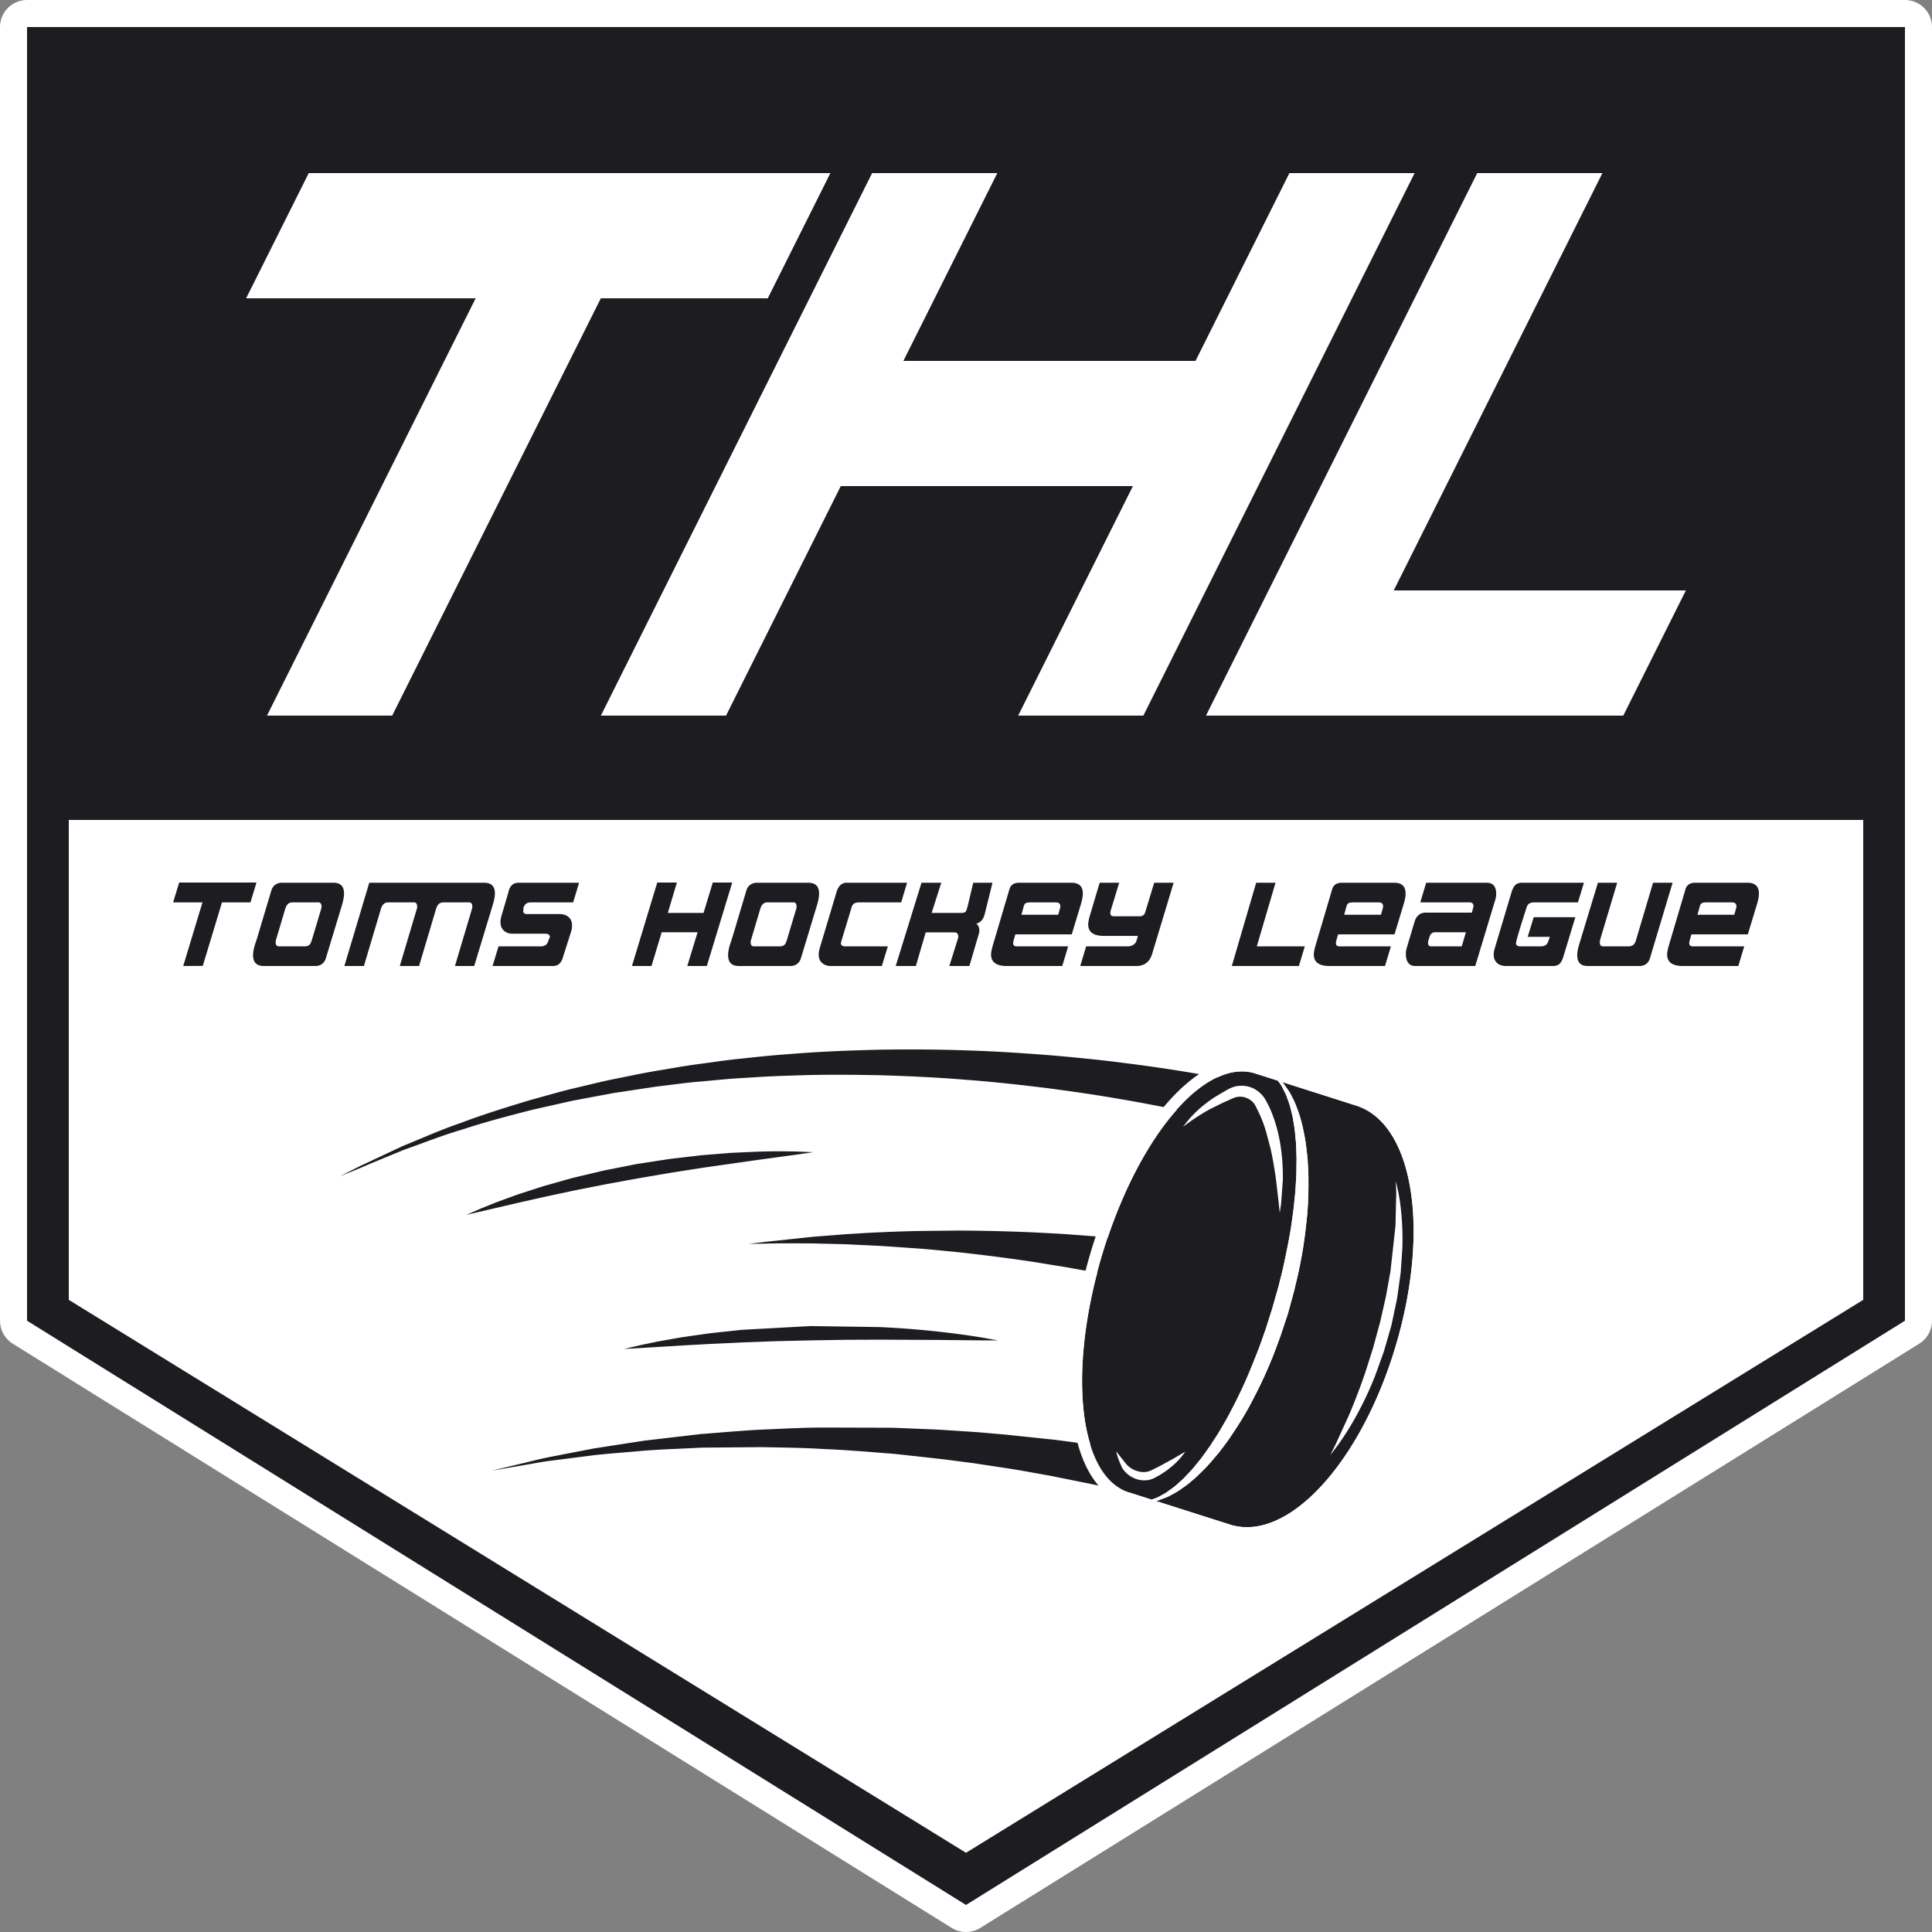
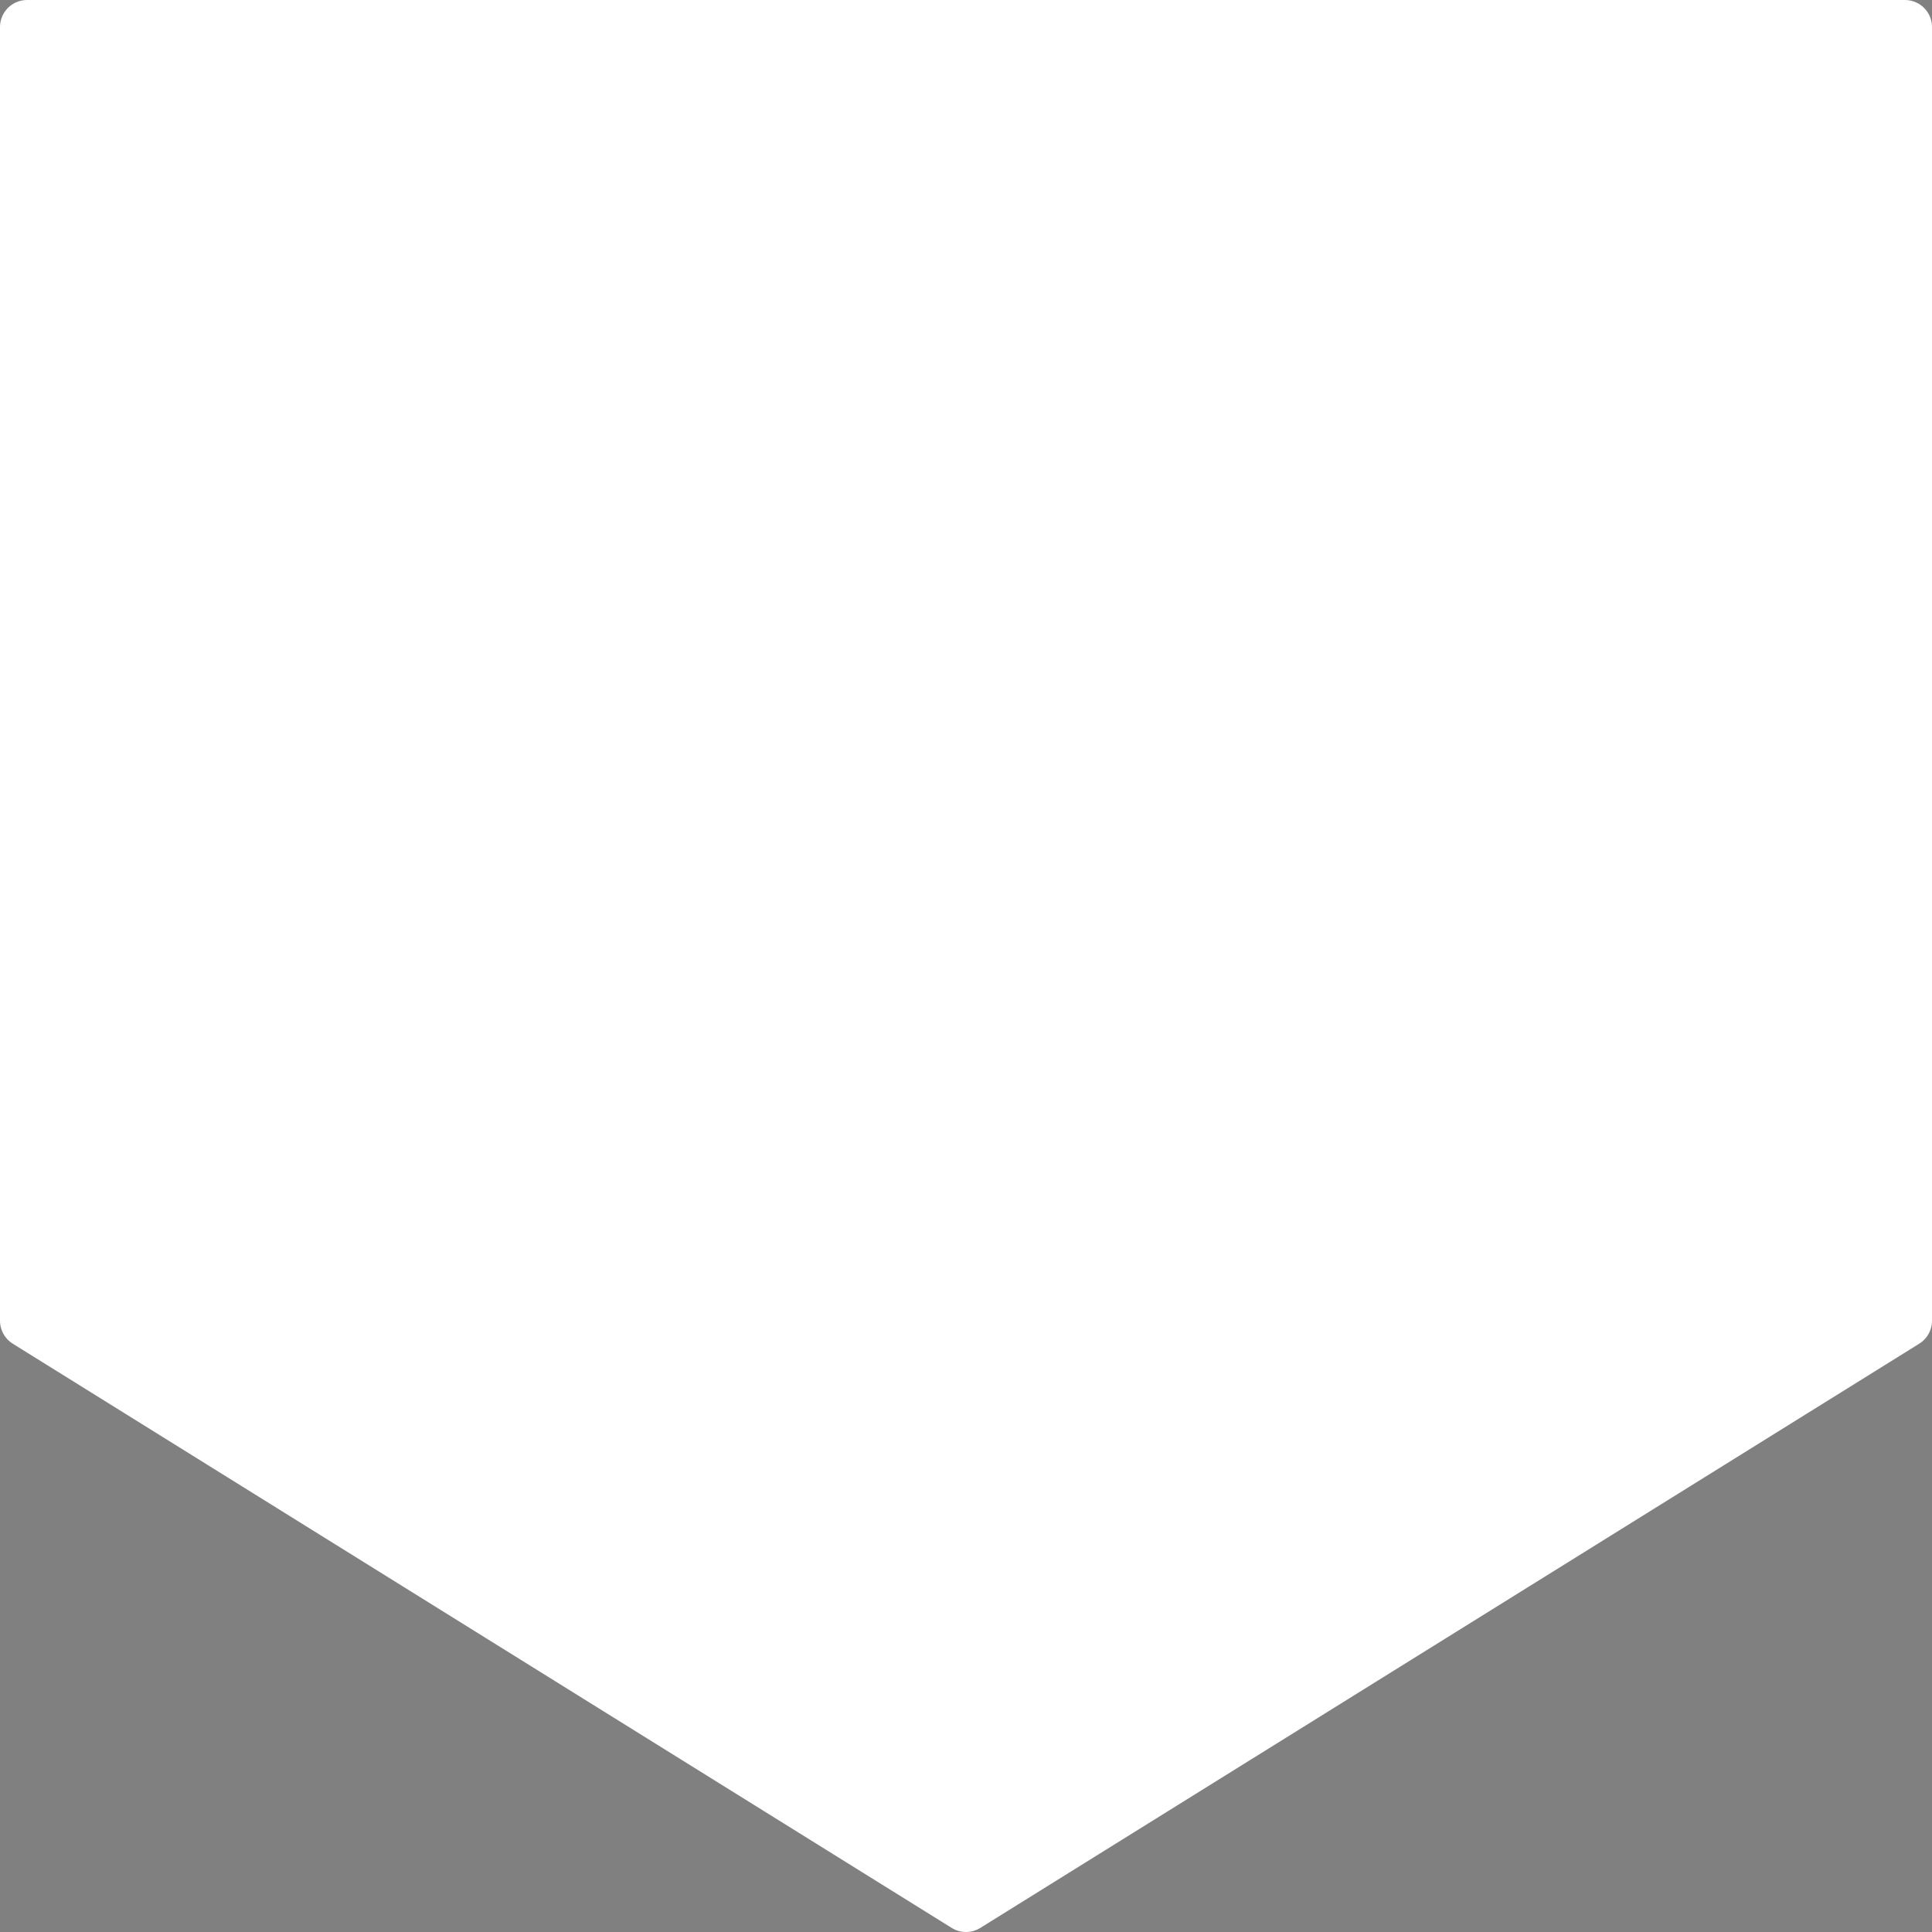
<svg xmlns="http://www.w3.org/2000/svg" viewBox="0 0 250 250">
  <rect x="0" y="0" width="250" height="250" fill="#808080" stroke="none" />
  <path d="M246.5 170.9V3.5H3.5v167.4L125 246.5l121.5-75.6" fill="#fff" stroke="#fff" stroke-width="7" stroke-linecap="round" stroke-linejoin="round" />
-   <path d="M246.5 170.9V3.5H3.5v167.4L125 246.5l121.5-75.6" fill="#1c1c21" />
  <path d="M8.9 106.1v62.1L125 239.749l116.101-71.55v-62.1H8.9" fill="#fff" />
-   <path d="M224.415 118.364h-4.762l.312-1.127c.054-.196.163-.33.325-.402.116-.045.312-.067.591-.067h3.245c.378 0 .568.174.568.523a.63.63 0 0 1-.023.174zm3.186-2.733c0-.935-.487-1.404-1.46-1.404h-6.8c-.656 0-1.07.279-1.239.838l-2.12 7.164c-.169.577-.254 1.005-.254 1.284 0 .991.679 1.487 2.038 1.487h7.171l.765-2.541h-6.65c-.309 0-.463-.141-.463-.422 0-.118.026-.263.082-.436l.197-.696h7.299l1.204-3.965c.156-.522.232-.958.232-1.308zm-13.695-1.404l-2.212 7.435c-.155.532-.461.797-.915.797h-3.359c-.271 0-.405-.184-.405-.553 0-.099.012-.194.034-.284l2.213-7.394h-2.492l-2.41 7.934c-.179.577-.266 1.063-.266 1.46 0 .92.459 1.378 1.378 1.378h6.708a1.44 1.44 0 0 0 .741-.203c.286-.18.479-.446.579-.797l2.932-9.772zm-16.985 0c-.364 0-.648.104-.857.31-.179.181-.332.478-.464.892l-2.177 7.272c-.093.307-.139.576-.139.811 0 .504.166.888.499 1.15.285.225.648.337 1.089.337h6.093c.364 0 .648-.099.857-.297.185-.18.344-.483.475-.907l1.551-5.107h-5.388l-.776 2.541h2.873l-.231.622c-.131.405-.445.608-.938.608h-2.643c-.386 0-.579-.144-.579-.432 0-.125.208-.876.626-2.251l.765-2.42c.139-.392.451-.587.938-.587h5.688l.777-2.541zm-7.775 8.232h-3.962c-.263 0-.395-.151-.395-.453a1.31 1.31 0 0 1 .047-.33l.151-.467c.116-.384.356-.575.718-.575h3.985zm4.461-6.799c0-.954-.409-1.433-1.228-1.433h-7.831l-.765 2.541h6.361c.346 0 .521.156.521.469a.791.791 0 0 1-.035.227l-.174.63h-5.954c-.741 0-1.232.405-1.472 1.219l-.996 3.345a2.638 2.638 0 0 0-.116.799c0 .425.085.777.254 1.056.208.326.526.487.951.487h7.773l2.607-8.624c.069-.225.104-.464.104-.716zm-14.91 2.704h-4.762l.313-1.127c.054-.196.161-.33.324-.402.116-.045.313-.067.592-.067h3.243c.378 0 .568.174.568.523a.63.63 0 0 1-.023.174zm3.186-2.733c0-.935-.487-1.404-1.459-1.404h-6.8c-.656 0-1.07.279-1.24.838l-2.12 7.164c-.171.577-.256 1.005-.256 1.284 0 .991.679 1.487 2.039 1.487h7.171l.764-2.541h-6.649c-.31 0-.464-.141-.464-.422 0-.118.028-.263.082-.436l.197-.696h7.299l1.204-3.965c.155-.522.231-.958.231-1.308zm-19.254 6.828l2.421-8.232h-2.502L159.397 125h8.677l.765-2.541zm-13.277-8.232L148.206 118c-.108.377-.348.566-.718.566h-3.348c-.31 0-.464-.139-.464-.417 0-.118.028-.261.082-.432l1.065-3.49h-2.526l-1.228 4.115c-.171.575-.256 1.003-.256 1.281 0 .989.68 1.483 2.039 1.483h4.392l-.186.642c-.062.191-.19.356-.382.492a1.257 1.257 0 0 1-.718.218h-5.411l-.763 2.542h7.24c1.058 0 1.745-.522 2.062-1.568l2.781-9.205zm-12.419 4.137h-4.762l.313-1.127c.054-.196.161-.33.324-.402.116-.045.313-.067.592-.067h3.243c.379 0 .568.174.568.523a.63.63 0 0 1-.023.174zm3.186-2.733c0-.935-.486-1.404-1.459-1.404h-6.8c-.656 0-1.07.279-1.239.838l-2.12 7.164c-.171.577-.256 1.005-.256 1.284 0 .991.68 1.487 2.039 1.487h7.171l.765-2.541h-6.65c-.309 0-.464-.141-.464-.422a1.507 1.507 0 0 1 .082-.436l.196-.696h7.299l1.204-3.965c.155-.522.231-.958.231-1.308zm-14.181-1.404l-.73 3.066-.116.38c-.047.171-.116.29-.208.353-.116.072-.31.108-.579.108h-3.754l1.25-3.906h-2.56L115.905 125h2.607l1.274-4.352h3.696c.348 0 .521.18.521.54a.807.807 0 0 1-.023.19L122.845 125h2.595l1.228-4.195a1.312 1.312 0 0 0 .058-.379c0-.218-.041-.41-.122-.582s-.184-.275-.307-.312c.572-.135.946-.55 1.124-1.245l1.007-4.06zm-11.053 8.232h-5.491c-.387 0-.579-.139-.579-.419a.5.5 0 0 1 .012-.108l1.378-4.555c.116-.405.429-.608.938-.608h5.468l.765-2.541h-7.809c-.641 0-1.081.401-1.32 1.203l-2.178 7.273c-.085.289-.127.559-.127.811 0 .478.149.845.446 1.102s.678.385 1.141.385h6.581zm-13.069-.797c-.085.261-.174.446-.266.554-.147.161-.359.243-.638.243h-3.359c-.278 0-.417-.184-.417-.553a.854.854 0 0 1 .047-.284l1.204-4.043c.161-.54.467-.811.915-.811h3.359c.278 0 .417.19.417.568 0 .09-.016.18-.047.271zm4.171-6.042c0-.929-.461-1.393-1.379-1.393h-6.708c-.263 0-.509.072-.743.216a1.34 1.34 0 0 0-.579.797l-1.899 6.353-.197.568c-.179.55-.266 1.032-.266 1.447 0 .927.464 1.391 1.391 1.391h6.708a1.38 1.38 0 0 0 .73-.203c.286-.18.483-.446.592-.797l2.097-6.921c.169-.586.256-1.071.256-1.459zm-13.753-1.419l-1.194 3.933h-4.623l1.17-3.933h-2.538L81.775 125h2.526l1.321-4.365h4.645L88.936 125h2.525l3.29-10.8zm-25.117.026c-.711 0-1.151.399-1.321 1.198-.016.072-.317 1.099-.904 3.082-.086.288-.127.558-.127.808 0 .485.155.862.463 1.13.286.252.66.377 1.124.377h4.205c.394 0 .591.142.591.426a.535.535 0 0 1-.012.111c-.03-.019-.104.147-.22.495-.139.402-.456.604-.951.604H64.51L63.737 125h7.808c.378 0 .672-.113.881-.338.169-.171.317-.461.44-.866l1.02-3.197c.092-.297.139-.573.139-.827 0-.478-.149-.846-.446-1.103s-.681-.387-1.153-.387h-4.205c-.347 0-.521-.133-.521-.402a.447.447 0 0 1 .023-.147c.008 0 .012-.053.012-.161s.008-.174.023-.2c.101-.196.193-.33.278-.402.155-.134.374-.2.66-.2h5.468l.765-2.541zM54.226 125l2.201-7.393c.169-.559.479-.838.927-.838h3.349c.278 0 .417.185.417.554a.865.865 0 0 1-.047.284L58.871 125h2.49l2.41-7.934c.178-.586.266-1.073.266-1.459 0-.92-.46-1.379-1.379-1.379H47.783L44.563 125h2.526l2.201-7.393c.169-.559.479-.838.927-.838h3.349c.278 0 .417.185.417.554a.868.868 0 0 1-.047.284L51.735 125zm-13.879-3.339c-.086.261-.174.446-.266.554-.147.161-.36.243-.638.243h-3.359c-.278 0-.417-.184-.417-.553a.868.868 0 0 1 .047-.284l1.204-4.043c.162-.54.468-.811.915-.811h3.359c.278 0 .417.19.417.568a.846.846 0 0 1-.047.271zm4.171-6.042c0-.929-.46-1.393-1.379-1.393H36.43a1.381 1.381 0 0 0-.741.216c-.286.18-.479.446-.579.797l-1.9 6.353-.197.568c-.178.55-.266 1.032-.266 1.447 0 .927.464 1.391 1.391 1.391h6.708a1.389 1.389 0 0 0 .73-.203c.286-.18.482-.446.59-.797l2.097-6.921c.17-.586.255-1.071.255-1.459zM26.235 125l2.49-8.232h3.684l.777-2.568h-9.998l-.788 2.568H26.2L23.709 125l2.526-.014V125" fill="#1c1c21" />
  <path d="M77.75 38.6h21.6l8.101-16.199H39.95L31.849 38.6h29.7l-27 54h16.199l27-54m89.1-16.199L154.699 46.7h-37.8l12.15-24.299H112.85l-35.1 70.2h16.199l14.849-29.7h37.8L131.75 92.6h16.2l35.1-70.2h-16.2m13.502 54l26.999-54h-16.199l-35.1 70.2h53.999l8.101-16.199h-37.8" fill="#fff" />
-   <path d="M78.488 153.224l4.174-.763 4.183-.712 4.064-.638 7.233-1.031 5.138-.7 1.954-.285-1.972-.082c-1.253-.034-3.055-.062-5.206.011l-3.476.156-3.871.315-4.127.484-4.242.656-4.211.833-4.044.96-3.742 1.055-3.314 1.07-2.764 1.009-2.103.848-1.809.792 6.969-1.624 3.369-.755 3.763-.803 4.034-.796zm4.312 20.849l-2.036.479 2.089-.115 5.483-.337 3.656-.199 4.078-.19 4.358-.163 4.5-.104 4.502-.075 4.363-.018 7.748.039 5.496.053 2.092.001-2.06-.366a104.039 104.039 0 0 0-5.464-.745 118.21 118.209 0 0 0-7.772-.609l-8.941-.132-8.931.49-4.092.441-3.649.519-3.068.542-2.351.489zm83.171-33.289c-.171-.397-.429-.667-.612-.945l-2.922-.93c-.553-.177-1.135-.266-1.728-.266a6.78 6.78 0 0 0-1.839.266 8.972 8.972 0 0 0-1.322.507c-3.193-.594-7.245-1.263-11.952-1.851-2.956-.384-6.168-.712-9.568-1.005-3.402-.266-6.99-.516-10.709-.628-3.717-.142-7.56-.161-11.463-.102-3.902.097-7.863.243-11.812.578-1.977.135-3.946.34-5.908.556-1.963.183-3.907.487-5.838.74s-3.832.62-5.716.92c-1.88.328-3.724.735-5.541 1.089-1.812.393-3.581.84-5.317 1.243-1.729.437-3.404.929-5.042 1.372-3.251.976-6.312 1.939-9.079 2.99-2.8.959-5.27 2.093-7.498 2.982l-5.627 2.643L44 152.201l2.58-1.043c1.575-.688 3.511-1.471 5.72-2.383 2.26-.788 4.759-1.805 7.584-2.635 2.792-.921 5.871-1.741 9.132-2.565l5.049-1.138 5.309-.995 5.52-.833c1.875-.213 3.762-.497 5.679-.657s3.842-.38 5.786-.473c1.941-.127 3.89-.245 5.842-.291 3.901-.159 7.806-.13 11.646-.055 3.839.111 7.614.297 11.257.599 3.644.269 7.156.673 10.477 1.08 3.319.435 6.45.895 9.325 1.399a203.198 203.197 0 0 1 7.372 1.394c-3.416 3.84-6.605 9.644-8.927 16.514l-.695-.062-4.123-.313c-1.462-.11-3.008-.179-4.603-.266a243.612 243.612 0 0 0-10.002-.244l-5.075.058a169.191 169.19 0 0 0-4.908.164c-1.59.053-3.125.176-4.579.256l-4.093.32-6.103.65-2.308.284 2.324-.046c1.477-.044 3.591-.038 6.119-.018l4.082.102 4.548.215 4.851.336c1.651.118 3.323.302 4.995.458 3.34.362 6.67.784 9.778 1.252l4.471.724 3.952.713c-1.656 6.318-2.295 12.484-1.789 17.579.172 1.742.487 3.28.908 4.643l-4.49-.602-6.589-.692-3.599-.31-3.765-.246c-1.276-.097-2.579-.13-3.894-.189-1.316-.043-2.645-.133-3.99-.135l-8.139-.024c-2.725.003-5.449.156-8.127.271-2.677.133-5.306.383-7.845.573l-7.301.853-6.502 1.005-5.454 1.056c-1.623.306-3.014.699-4.17.958l-3.621.869 3.669-.635c1.169-.184 2.575-.487 4.211-.687l5.486-.7c2.014-.215 4.204-.374 6.511-.583 2.311-.17 4.758-.245 7.278-.38l7.787-.067c2.651.056 5.34.077 8.028.247 2.687.105 5.368.328 8.005.539 1.318.087 2.622.261 3.911.386l3.81.431 3.675.477 3.508.531c2.281.33 4.421.748 6.4 1.092l5.371 1.083a150.876 150.875 0 0 1 4.1.923l.929.219 2.725.868c.302-.121.65-.191 1.009-.416.371-.212.8-.394 1.203-.725.418-.299.87-.612 1.302-1.031.22-.202.456-.393.678-.619l.669-.715c.472-.469.897-1.046 1.371-1.606.458-.576.89-1.22 1.355-1.864.42-.684.903-1.35 1.327-2.091s.882-1.481 1.279-2.287c.417-.792.847-1.599 1.235-2.448.825-1.67 1.535-3.468 2.259-5.289.365-.91.672-1.854 1.014-2.786l.907-2.849.824-2.896c.229-.961.492-1.905.691-2.868.401-1.924.809-3.819 1.047-5.676l.189-1.379.138-1.357c.116-.895.146-1.773.204-2.63s.028-1.687.057-2.494c-.028-.801-.03-1.583-.091-2.325-.082-.738-.113-1.46-.246-2.121l-.156-.979c-.059-.316-.149-.611-.218-.906-.123-.597-.324-1.117-.503-1.607-.15-.507-.402-.908-.592-1.299zm9.528 2.285l-9.6-3.058a2.874 2.874 0 0 1 .425.532c.249.374.573.771.797 1.269.26.483.52 1.019.719 1.619.475 1.18.797 2.577 1.059 4.113.128.769.2 1.575.301 2.41.04.833.111 1.701.11 2.589.011 1.777-.031 3.658-.26 5.578a56.314 56.314 0 0 1-.899 5.891c-.194.995-.458 1.996-.686 3.002l-.806 2.955-.968 2.922c-.364.957-.691 1.924-1.08 2.857a56.3 56.299 0 0 1-2.502 5.381c-.868 1.718-1.87 3.292-2.856 4.752-.487.733-1.023 1.407-1.516 2.071-.542.631-1.045 1.253-1.574 1.812-1.06 1.113-2.097 2.077-3.138 2.774-.495.379-1.005.669-1.485.915-.459.282-.945.418-1.357.582a2.595 2.595 0 0 1-.621.186l9.597 3.058c1.404.448 2.927.448 4.5.004 6.523-1.847 13.308-11.051 16.878-22.9 4.581-15.198 2.367-28.953-5.04-31.313h0" fill="#1c1c21" />
  <path d="M153.36 187.853l-1.542.905-1.568.861-.893.453-.434.213-.242.095-.174.043c-.545.14-1.167.031-1.692-.191-.259-.119-.502-.261-.711-.427-.215-.17-.362-.349-.527-.56l-.82-1.026-.301-.402s.018.188.108.504.263.759.474 1.245c.104.257.273.579.509.832a3.221 3.221 0 0 0 .848.696 3.29 3.29 0 0 0 2.343.394l.336-.104.249-.108.505-.268c.317-.169.61-.372.896-.561a10.69 10.69 0 0 0 1.457-1.186c.797-.766 1.179-1.41 1.179-1.41zm10.96-44.434c-.199-.44-.366-.748-.607-1.178a3.659 3.659 0 0 0-1.056-1.124c-.832-.589-1.877-.746-2.799-.531-.503.115-.879.333-1.192.509l-.954.556a15.607 15.607 0 0 0-1.693 1.149 14.892 14.892 0 0 0-2.221 2.103l-.723.902.925-.667a26.82 26.82 0 0 1 2.492-1.575l1.744-.866.981-.434c.349-.155.65-.295.906-.323.577-.1 1.211.067 1.704.423a2.14 2.14 0 0 1 .605.672l.516 1.056a16.844 16.844 0 0 1 .845 2.225l.607 2.27c.34 1.496.561 2.928.73 4.165l.344 3.015.121 1.157.18-1.153.223-3.072c.038-2.543-.236-6.033-1.676-9.282zm17.121 15.227c-.075-1.766-.277-3.221-.47-4.232l-.247-1.161-.095-.407.043 1.604-.1 4.189-.647 5.855-.587 3.263-.757 3.337-.898 3.301-1.001 3.16a83.148 83.148 0 0 1-2.096 5.497l-1.736 3.803-.709 1.429.257-.327.71-.939a35.91 35.91 0 0 0 2.257-3.561 44.27 44.27 0 0 0 2.568-5.414l1.149-3.189.971-3.371.725-3.436.472-3.372.216-3.177a37.373 37.373 0 0 0-.023-2.852zm-.903 15.736c-3.571 11.85-10.355 21.054-16.878 22.9-1.574.443-3.097.443-4.5-.004l-9.597-3.056c.203-.039.414-.091.621-.187.412-.164.897-.3 1.357-.582a9.584 9.584 0 0 0 1.485-.915c1.041-.697 2.076-1.661 3.138-2.774.529-.558 1.031-1.181 1.574-1.812.494-.665 1.029-1.339 1.516-2.071.986-1.459 1.988-3.033 2.856-4.752a56.612 56.612 0 0 0 2.502-5.38c.388-.934.715-1.9 1.079-2.857l.97-2.924.805-2.955c.228-1.007.492-2.007.686-3.003a56.314 56.314 0 0 0 .899-5.891c.229-1.921.271-3.802.261-5.578.001-.888-.069-1.756-.11-2.589-.1-.835-.172-1.642-.301-2.41-.261-1.536-.584-2.933-1.059-4.113a10.119 10.119 0 0 0-.719-1.619c-.224-.5-.548-.895-.797-1.269a2.88 2.88 0 0 0-.425-.532l9.6 3.058c7.407 2.361 9.62 16.115 5.04 31.313zm-15.18-34.544c.184.278.442.55.612.945.19.392.442.791.592 1.299.179.49.379 1.012.503 1.607.069.295.159.589.218.906l.156.979c.132.661.164 1.384.246 2.121.061.743.063 1.524.091 2.325-.028.808.002 1.639-.057 2.495s-.088 1.734-.204 2.63l-.138 1.357-.189 1.379c-.238 1.857-.645 3.753-1.047 5.676-.199.963-.462 1.907-.691 2.868l-.824 2.896-.907 2.849c-.342.932-.647 1.875-1.014 2.786-.725 1.822-1.435 3.62-2.259 5.289-.389.849-.817 1.656-1.235 2.448-.398.806-.856 1.546-1.279 2.287s-.907 1.406-1.327 2.091c-.464.644-.897 1.288-1.355 1.864-.473.56-.898 1.136-1.371 1.606l-.669.715c-.223.226-.459.417-.678.619-.431.419-.884.733-1.302 1.031-.402.331-.832.512-1.203.725-.359.225-.707.295-1.009.416l-2.922-.932c-3.22-1.024-5.318-4.876-5.909-10.84-.568-5.736.305-12.827 2.456-19.966 3.708-12.302 10.226-21.706 16.223-23.402a6.78 6.78 0 0 1 1.839-.266 5.673 5.673 0 0 1 1.729.266zm10.59 1.736l-13.062-4.161c-1.387-.44-2.891-.446-4.422-.013-6.474 1.831-13.417 11.655-17.271 24.447-2.212 7.335-3.105 14.646-2.517 20.586.655 6.628 3.131 10.952 6.97 12.177l13.063 4.16a8.68 8.68 0 0 0 2.641.407c.884 0 1.795-.13 2.711-.39 7.004-1.982 14.211-11.605 17.93-23.946 4.833-16.035 2.178-30.649-6.044-33.269h0" fill="#fff" />
</svg>